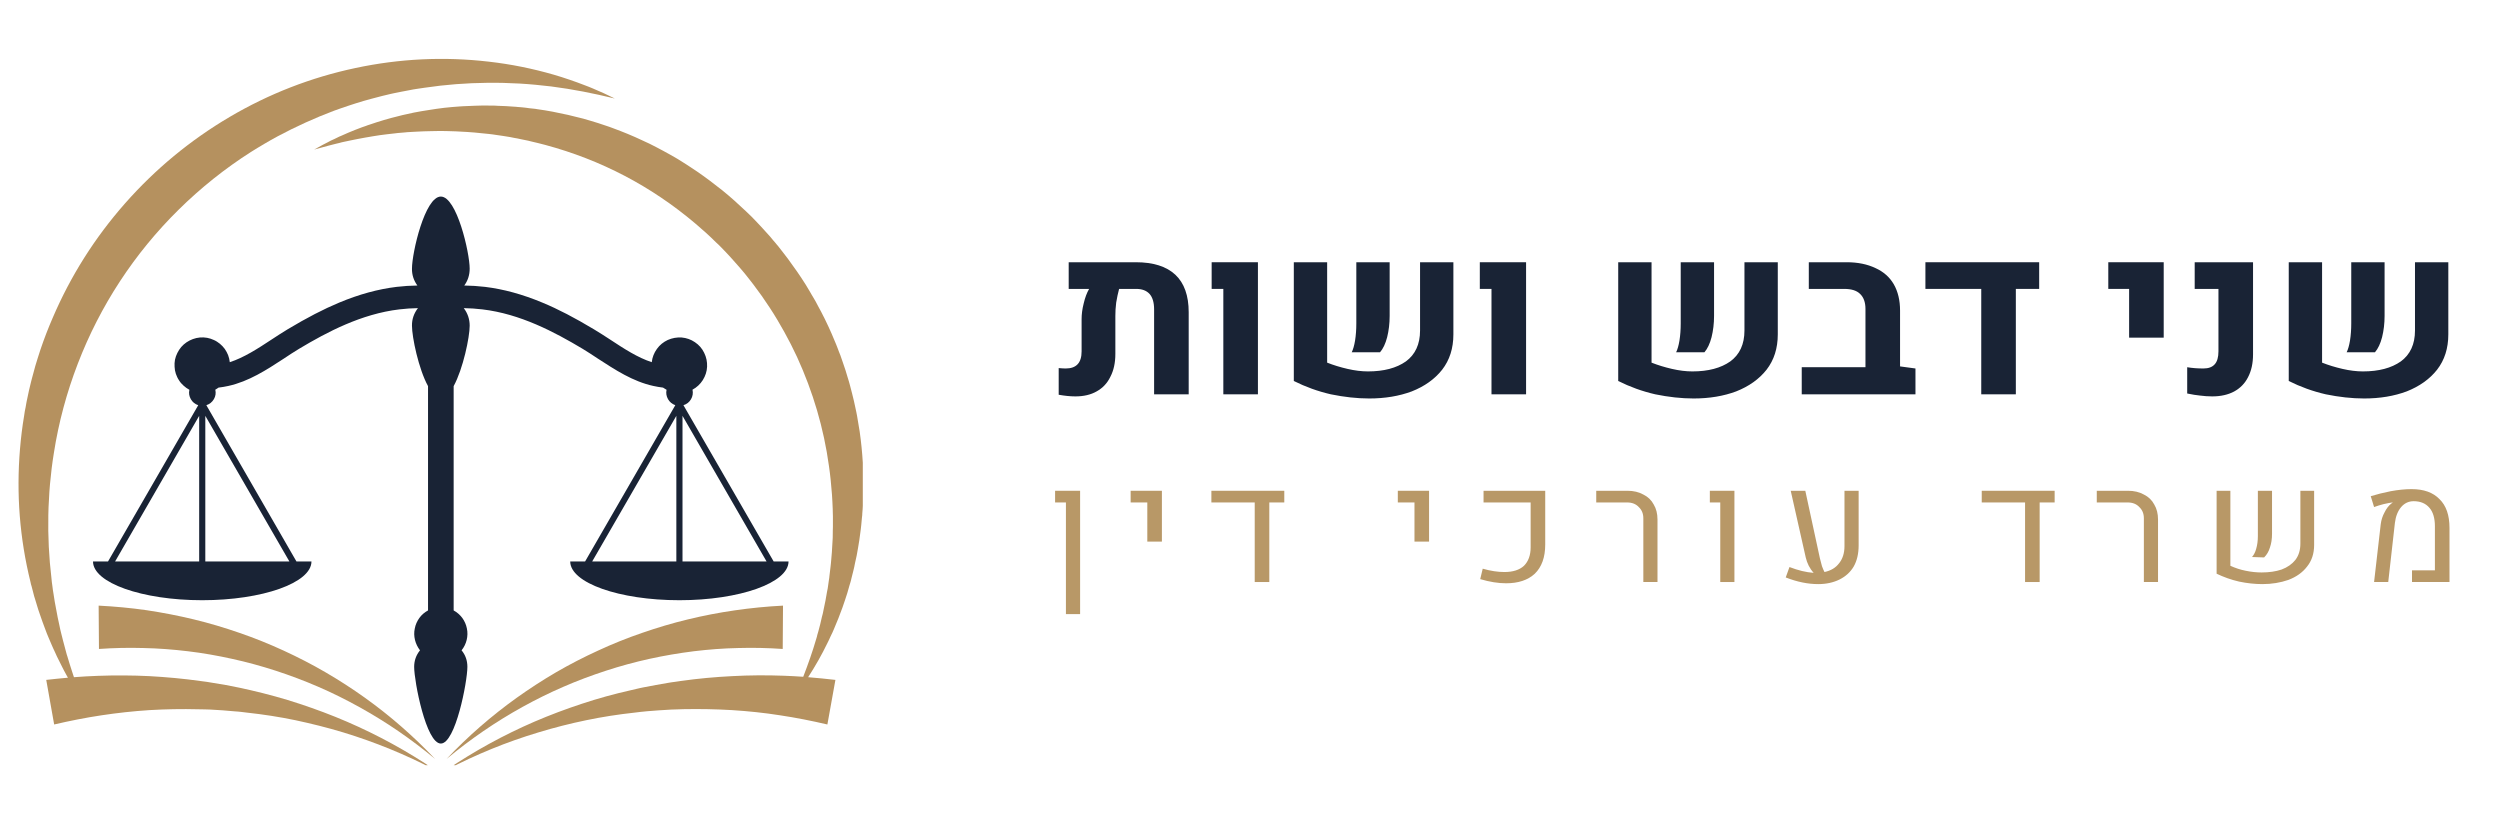
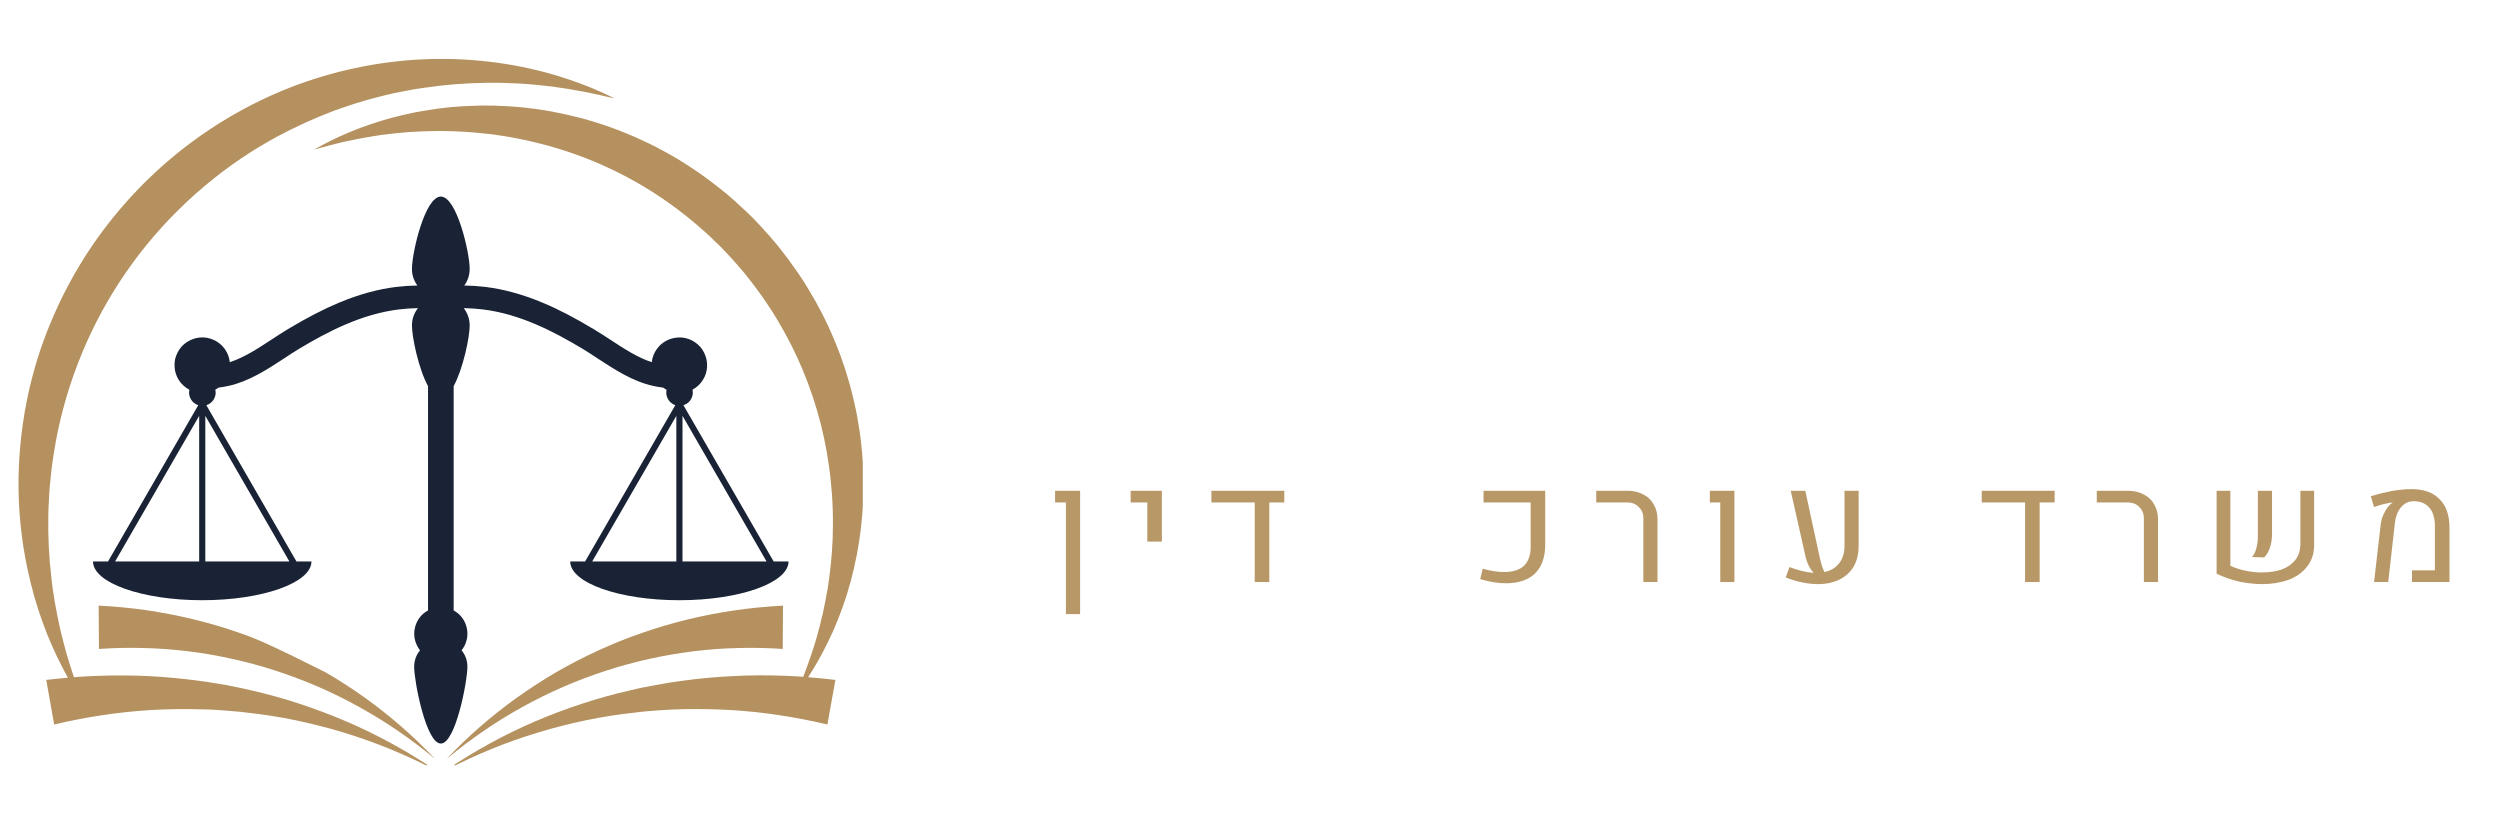
<svg xmlns="http://www.w3.org/2000/svg" width="125" zoomAndPan="magnify" viewBox="0 0 93.75 31.5" height="42" preserveAspectRatio="xMidYMid meet" version="1.0">
  <defs>
    <g />
    <clipPath id="43bb55e29f">
      <path d="M 39 5 L 92.895 5 L 92.895 19 L 39 19 Z M 39 5 " clip-rule="nonzero" />
    </clipPath>
    <clipPath id="8975c210dc">
-       <path d="M 0.355 4 L 53 4 L 53 10 L 0.355 10 Z M 0.355 4 " clip-rule="nonzero" />
-     </clipPath>
+       </clipPath>
    <clipPath id="e142db7fa4">
      <path d="M 53 9 L 53.895 9 L 53.895 10 L 53 10 Z M 53 9 " clip-rule="nonzero" />
    </clipPath>
    <clipPath id="935ddf9a6d">
      <rect x="0" width="54" y="0" height="14" />
    </clipPath>
    <clipPath id="4815b51275">
      <path d="M 38 15 L 92.895 15 L 92.895 25 L 38 25 Z M 38 15 " clip-rule="nonzero" />
    </clipPath>
    <clipPath id="550ac08ffc">
      <rect x="0" width="55" y="0" height="10" />
    </clipPath>
    <clipPath id="e4d7c8163d">
      <path d="M 3 22 L 17 22 L 17 28.695 L 3 28.695 Z M 3 22 " clip-rule="nonzero" />
    </clipPath>
    <clipPath id="542dcc8cc6">
      <path d="M 16 22 L 30 22 L 30 28.695 L 16 28.695 Z M 16 22 " clip-rule="nonzero" />
    </clipPath>
    <clipPath id="5c7716f3c1">
      <path d="M 0.609 2.117 L 24 2.117 L 24 28.695 L 0.609 28.695 Z M 0.609 2.117 " clip-rule="nonzero" />
    </clipPath>
    <clipPath id="7f973e093d">
      <path d="M 11 3 L 32.355 3 L 32.355 28.695 L 11 28.695 Z M 11 3 " clip-rule="nonzero" />
    </clipPath>
  </defs>
  <g clip-path="url(#43bb55e29f)">
    <g transform="matrix(1, 0, 0, 1, 39, 5)">
      <g clip-path="url(#935ddf9a6d)">
        <g clip-path="url(#8975c210dc)">
          <g fill="#192335" fill-opacity="1">
            <g transform="translate(0.654, 9.787)">
              <g>
-                 <path d="M 2.938 -4.953 C 3.594 -4.953 4.086 -4.797 4.422 -4.484 C 4.754 -4.172 4.922 -3.703 4.922 -3.078 L 4.922 0 L 3.625 0 L 3.625 -3.188 C 3.625 -3.445 3.566 -3.641 3.453 -3.766 C 3.336 -3.891 3.172 -3.953 2.953 -3.953 L 2.312 -3.953 C 2.27 -3.797 2.234 -3.625 2.203 -3.438 C 2.18 -3.258 2.172 -3.094 2.172 -2.938 L 2.172 -1.516 C 2.172 -1.18 2.109 -0.895 1.984 -0.656 C 1.867 -0.414 1.695 -0.234 1.469 -0.109 C 1.25 0.016 0.984 0.078 0.672 0.078 C 0.473 0.078 0.266 0.055 0.047 0.016 L 0.047 -0.984 C 0.16 -0.973 0.25 -0.969 0.312 -0.969 C 0.707 -0.969 0.906 -1.18 0.906 -1.609 L 0.906 -2.812 C 0.906 -3 0.93 -3.195 0.984 -3.406 C 1.035 -3.625 1.102 -3.805 1.188 -3.953 L 0.422 -3.953 L 0.422 -4.953 Z M 2.938 -4.953 " />
-               </g>
+                 </g>
            </g>
            <g transform="translate(6.125, 9.787)">
              <g>
                <path d="M 0.75 -3.953 L 0.312 -3.953 L 0.312 -4.953 L 2.047 -4.953 L 2.047 0 L 0.75 0 Z M 0.75 -3.953 " />
              </g>
            </g>
            <g transform="translate(8.846, 9.787)">
              <g>
-                 <path d="M 1.922 -1.188 C 2.16 -1.094 2.414 -1.016 2.688 -0.953 C 2.957 -0.891 3.211 -0.859 3.453 -0.859 C 4.047 -0.859 4.52 -0.984 4.875 -1.234 C 5.227 -1.492 5.406 -1.879 5.406 -2.391 L 5.406 -4.953 L 6.656 -4.953 L 6.656 -2.25 C 6.656 -1.727 6.516 -1.285 6.234 -0.922 C 5.953 -0.566 5.57 -0.297 5.094 -0.109 C 4.625 0.066 4.094 0.156 3.5 0.156 C 3.039 0.156 2.562 0.102 2.062 0 C 1.57 -0.113 1.109 -0.281 0.672 -0.5 L 0.672 -4.953 L 1.922 -4.953 Z M 2.844 -1.578 C 2.895 -1.68 2.938 -1.828 2.969 -2.016 C 3 -2.211 3.016 -2.426 3.016 -2.656 L 3.016 -4.953 L 4.266 -4.953 L 4.266 -2.938 C 4.266 -2.656 4.234 -2.391 4.172 -2.141 C 4.109 -1.898 4.02 -1.711 3.906 -1.578 Z M 2.844 -1.578 " />
-               </g>
+                 </g>
            </g>
            <g transform="translate(16.181, 9.787)">
              <g>
                <path d="M 0.75 -3.953 L 0.312 -3.953 L 0.312 -4.953 L 2.047 -4.953 L 2.047 0 L 0.75 0 Z M 0.75 -3.953 " />
              </g>
            </g>
            <g transform="translate(18.902, 9.787)">
              <g />
            </g>
            <g transform="translate(21.011, 9.787)">
              <g>
                <path d="M 1.922 -1.188 C 2.16 -1.094 2.414 -1.016 2.688 -0.953 C 2.957 -0.891 3.211 -0.859 3.453 -0.859 C 4.047 -0.859 4.52 -0.984 4.875 -1.234 C 5.227 -1.492 5.406 -1.879 5.406 -2.391 L 5.406 -4.953 L 6.656 -4.953 L 6.656 -2.25 C 6.656 -1.727 6.516 -1.285 6.234 -0.922 C 5.953 -0.566 5.57 -0.297 5.094 -0.109 C 4.625 0.066 4.094 0.156 3.5 0.156 C 3.039 0.156 2.562 0.102 2.062 0 C 1.57 -0.113 1.109 -0.281 0.672 -0.5 L 0.672 -4.953 L 1.922 -4.953 Z M 2.844 -1.578 C 2.895 -1.68 2.938 -1.828 2.969 -2.016 C 3 -2.211 3.016 -2.426 3.016 -2.656 L 3.016 -4.953 L 4.266 -4.953 L 4.266 -2.938 C 4.266 -2.656 4.234 -2.391 4.172 -2.141 C 4.109 -1.898 4.02 -1.711 3.906 -1.578 Z M 2.844 -1.578 " />
              </g>
            </g>
            <g transform="translate(28.346, 9.787)">
              <g>
                <path d="M 4.484 -0.969 L 4.484 0 L 0.219 0 L 0.219 -1.016 L 2.609 -1.016 L 2.609 -3.203 C 2.609 -3.453 2.539 -3.641 2.406 -3.766 C 2.281 -3.891 2.082 -3.953 1.812 -3.953 L 0.484 -3.953 L 0.484 -4.953 L 1.906 -4.953 C 2.32 -4.953 2.68 -4.879 2.984 -4.734 C 3.285 -4.598 3.516 -4.395 3.672 -4.125 C 3.828 -3.852 3.906 -3.523 3.906 -3.141 L 3.906 -1.047 Z M 4.484 -0.969 " />
              </g>
            </g>
            <g transform="translate(32.953, 9.787)">
              <g>
                <path d="M 4.516 -4.953 L 4.516 -3.953 L 3.641 -3.953 L 3.641 0 L 2.344 0 L 2.344 -3.953 L 0.25 -3.953 L 0.25 -4.953 Z M 4.516 -4.953 " />
              </g>
            </g>
            <g transform="translate(37.75, 9.787)">
              <g />
            </g>
            <g transform="translate(39.858, 9.787)">
              <g>
-                 <path d="M 0.984 -3.953 L 0.203 -3.953 L 0.203 -4.953 L 2.281 -4.953 L 2.281 -2.125 L 0.984 -2.125 Z M 0.984 -3.953 " />
-               </g>
+                 </g>
            </g>
            <g transform="translate(42.77, 9.787)">
              <g>
                <path d="M 1.188 0.078 C 1.031 0.078 0.879 0.066 0.734 0.047 C 0.598 0.035 0.438 0.008 0.25 -0.031 L 0.25 -1.016 C 0.438 -0.984 0.641 -0.969 0.859 -0.969 C 1.047 -0.969 1.188 -1.02 1.281 -1.125 C 1.375 -1.227 1.422 -1.391 1.422 -1.609 L 1.422 -3.953 L 0.531 -3.953 L 0.531 -4.953 L 2.719 -4.953 L 2.719 -1.5 C 2.719 -1.164 2.656 -0.879 2.531 -0.641 C 2.414 -0.41 2.242 -0.234 2.016 -0.109 C 1.785 0.016 1.508 0.078 1.188 0.078 Z M 1.188 0.078 " />
              </g>
            </g>
            <g transform="translate(46.156, 9.787)">
              <g>
                <path d="M 1.922 -1.188 C 2.16 -1.094 2.414 -1.016 2.688 -0.953 C 2.957 -0.891 3.211 -0.859 3.453 -0.859 C 4.047 -0.859 4.52 -0.984 4.875 -1.234 C 5.227 -1.492 5.406 -1.879 5.406 -2.391 L 5.406 -4.953 L 6.656 -4.953 L 6.656 -2.25 C 6.656 -1.727 6.516 -1.285 6.234 -0.922 C 5.953 -0.566 5.57 -0.297 5.094 -0.109 C 4.625 0.066 4.094 0.156 3.5 0.156 C 3.039 0.156 2.562 0.102 2.062 0 C 1.57 -0.113 1.109 -0.281 0.672 -0.5 L 0.672 -4.953 L 1.922 -4.953 Z M 2.844 -1.578 C 2.895 -1.68 2.938 -1.828 2.969 -2.016 C 3 -2.211 3.016 -2.426 3.016 -2.656 L 3.016 -4.953 L 4.266 -4.953 L 4.266 -2.938 C 4.266 -2.656 4.234 -2.391 4.172 -2.141 C 4.109 -1.898 4.02 -1.711 3.906 -1.578 Z M 2.844 -1.578 " />
              </g>
            </g>
          </g>
        </g>
        <g clip-path="url(#e142db7fa4)">
          <g fill="#192335" fill-opacity="1">
            <g transform="translate(53.492, 9.787)">
              <g />
            </g>
          </g>
        </g>
      </g>
    </g>
  </g>
  <g clip-path="url(#4815b51275)">
    <g transform="matrix(1, 0, 0, 1, 38, 15)">
      <g clip-path="url(#550ac08ffc)">
        <g fill="#b89867" fill-opacity="1">
          <g transform="translate(1.316, 6.826)">
            <g>
              <path d="M 0.656 -2.984 L 0.25 -2.984 L 0.25 -3.422 L 1.188 -3.422 L 1.188 1.203 L 0.656 1.203 Z M 0.656 -2.984 " />
            </g>
          </g>
        </g>
        <g fill="#b89867" fill-opacity="1">
          <g transform="translate(4.243, 6.826)">
            <g>
              <path d="M 0.781 -2.984 L 0.156 -2.984 L 0.156 -3.422 L 1.328 -3.422 L 1.328 -1.516 L 0.781 -1.516 Z M 0.781 -2.984 " />
            </g>
          </g>
        </g>
        <g fill="#b89867" fill-opacity="1">
          <g transform="translate(7.255, 6.826)">
            <g>
              <path d="M 2.906 -3.422 L 2.906 -2.984 L 2.344 -2.984 L 2.344 0 L 1.797 0 L 1.797 -2.984 L 0.172 -2.984 L 0.172 -3.422 Z M 2.906 -3.422 " />
            </g>
          </g>
        </g>
        <g fill="#b89867" fill-opacity="1">
          <g transform="translate(11.57, 6.826)">
            <g />
          </g>
        </g>
        <g fill="#b89867" fill-opacity="1">
          <g transform="translate(14.262, 6.826)">
            <g>
-               <path d="M 0.781 -2.984 L 0.156 -2.984 L 0.156 -3.422 L 1.328 -3.422 L 1.328 -1.516 L 0.781 -1.516 Z M 0.781 -2.984 " />
-             </g>
+               </g>
          </g>
        </g>
        <g fill="#b89867" fill-opacity="1">
          <g transform="translate(17.274, 6.826)">
            <g>
              <path d="M 1.203 0.047 C 0.91 0.047 0.586 -0.004 0.234 -0.109 L 0.328 -0.5 C 0.629 -0.414 0.898 -0.375 1.141 -0.375 C 1.461 -0.375 1.707 -0.453 1.875 -0.609 C 2.039 -0.773 2.125 -1.004 2.125 -1.297 L 2.125 -2.984 L 0.359 -2.984 L 0.359 -3.422 L 2.672 -3.422 L 2.672 -1.406 C 2.672 -0.926 2.539 -0.562 2.281 -0.312 C 2.02 -0.07 1.66 0.047 1.203 0.047 Z M 1.203 0.047 " />
            </g>
          </g>
        </g>
        <g fill="#b89867" fill-opacity="1">
          <g transform="translate(21.687, 6.826)">
            <g>
              <path d="M 1.938 -2.391 C 1.938 -2.566 1.879 -2.707 1.766 -2.812 C 1.66 -2.926 1.516 -2.984 1.328 -2.984 L 0.172 -2.984 L 0.172 -3.422 L 1.344 -3.422 C 1.57 -3.422 1.77 -3.375 1.938 -3.281 C 2.113 -3.195 2.242 -3.07 2.328 -2.906 C 2.422 -2.75 2.469 -2.562 2.469 -2.344 L 2.469 0 L 1.938 0 Z M 1.938 -2.391 " />
            </g>
          </g>
        </g>
        <g fill="#b89867" fill-opacity="1">
          <g transform="translate(25.822, 6.826)">
            <g>
              <path d="M 0.688 -2.984 L 0.297 -2.984 L 0.297 -3.422 L 1.219 -3.422 L 1.219 0 L 0.688 0 Z M 0.688 -2.984 " />
            </g>
          </g>
        </g>
        <g fill="#b89867" fill-opacity="1">
          <g transform="translate(28.793, 6.826)">
            <g>
              <path d="M 2.906 -3.422 L 2.906 -1.375 C 2.906 -1.062 2.844 -0.797 2.719 -0.578 C 2.594 -0.367 2.414 -0.207 2.188 -0.094 C 1.957 0.02 1.691 0.078 1.391 0.078 C 1.004 0.078 0.598 -0.004 0.172 -0.172 L 0.312 -0.562 C 0.633 -0.438 0.938 -0.363 1.219 -0.344 C 1.07 -0.508 0.973 -0.703 0.922 -0.922 L 0.359 -3.422 L 0.906 -3.422 L 1.453 -0.891 C 1.484 -0.773 1.508 -0.676 1.531 -0.594 C 1.562 -0.508 1.594 -0.438 1.625 -0.375 C 1.863 -0.426 2.047 -0.535 2.172 -0.703 C 2.305 -0.867 2.375 -1.082 2.375 -1.344 L 2.375 -3.422 Z M 2.906 -3.422 " />
            </g>
          </g>
        </g>
        <g fill="#b89867" fill-opacity="1">
          <g transform="translate(33.45, 6.826)">
            <g />
          </g>
        </g>
        <g fill="#b89867" fill-opacity="1">
          <g transform="translate(36.143, 6.826)">
            <g>
              <path d="M 2.906 -3.422 L 2.906 -2.984 L 2.344 -2.984 L 2.344 0 L 1.797 0 L 1.797 -2.984 L 0.172 -2.984 L 0.172 -3.422 Z M 2.906 -3.422 " />
            </g>
          </g>
        </g>
        <g fill="#b89867" fill-opacity="1">
          <g transform="translate(40.457, 6.826)">
            <g>
              <path d="M 1.938 -2.391 C 1.938 -2.566 1.879 -2.707 1.766 -2.812 C 1.66 -2.926 1.516 -2.984 1.328 -2.984 L 0.172 -2.984 L 0.172 -3.422 L 1.344 -3.422 C 1.57 -3.422 1.77 -3.375 1.938 -3.281 C 2.113 -3.195 2.242 -3.07 2.328 -2.906 C 2.422 -2.75 2.469 -2.562 2.469 -2.344 L 2.469 0 L 1.938 0 Z M 1.938 -2.391 " />
            </g>
          </g>
        </g>
        <g fill="#b89867" fill-opacity="1">
          <g transform="translate(44.592, 6.826)">
            <g>
              <path d="M 1.047 -0.609 C 1.234 -0.523 1.426 -0.461 1.625 -0.422 C 1.832 -0.379 2.031 -0.359 2.219 -0.359 C 2.5 -0.359 2.75 -0.395 2.969 -0.469 C 3.188 -0.551 3.359 -0.672 3.484 -0.828 C 3.609 -0.992 3.672 -1.195 3.672 -1.438 L 3.672 -3.422 L 4.188 -3.422 L 4.188 -1.391 C 4.188 -1.066 4.098 -0.797 3.922 -0.578 C 3.754 -0.359 3.52 -0.191 3.219 -0.078 C 2.926 0.023 2.602 0.078 2.25 0.078 C 1.969 0.078 1.676 0.047 1.375 -0.016 C 1.07 -0.086 0.789 -0.188 0.531 -0.312 L 0.531 -3.422 L 1.047 -3.422 Z M 1.859 -0.938 C 1.93 -1.02 1.984 -1.125 2.016 -1.25 C 2.055 -1.383 2.078 -1.539 2.078 -1.719 L 2.078 -3.422 L 2.609 -3.422 L 2.609 -1.812 C 2.609 -1.613 2.582 -1.441 2.531 -1.297 C 2.488 -1.148 2.414 -1.023 2.312 -0.922 Z M 1.859 -0.938 " />
            </g>
          </g>
        </g>
        <g fill="#b89867" fill-opacity="1">
          <g transform="translate(50.528, 6.826)">
            <g>
              <path d="M 0.75 -2.172 C 0.77 -2.328 0.816 -2.473 0.891 -2.609 C 0.961 -2.754 1.047 -2.863 1.141 -2.938 C 1.148 -2.945 1.172 -2.961 1.203 -2.984 L 1.188 -2.984 C 1.102 -2.973 0.992 -2.953 0.859 -2.922 C 0.734 -2.891 0.613 -2.852 0.5 -2.812 L 0.375 -3.219 C 0.602 -3.289 0.852 -3.352 1.125 -3.406 C 1.406 -3.457 1.664 -3.484 1.906 -3.484 C 2.363 -3.484 2.711 -3.359 2.953 -3.109 C 3.203 -2.867 3.328 -2.508 3.328 -2.031 L 3.328 0 L 1.922 0 L 1.922 -0.438 L 2.781 -0.438 L 2.781 -2.094 C 2.781 -2.395 2.711 -2.625 2.578 -2.781 C 2.441 -2.945 2.242 -3.031 1.984 -3.031 C 1.797 -3.031 1.641 -2.957 1.516 -2.812 C 1.391 -2.664 1.312 -2.469 1.281 -2.219 L 1.031 0 L 0.5 0 Z M 0.75 -2.172 " />
            </g>
          </g>
        </g>
      </g>
    </g>
  </g>
  <path fill="#192335" d="M 29.012 21.055 L 25.629 15.195 C 25.754 15.156 25.848 15.082 25.914 14.969 C 25.977 14.859 25.996 14.738 25.969 14.613 C 26.129 14.527 26.258 14.406 26.355 14.254 C 26.453 14.098 26.508 13.93 26.516 13.75 C 26.523 13.566 26.488 13.395 26.406 13.23 C 26.328 13.066 26.211 12.934 26.059 12.832 C 25.91 12.73 25.742 12.672 25.562 12.656 C 25.379 12.645 25.207 12.676 25.039 12.75 C 24.875 12.828 24.738 12.938 24.633 13.086 C 24.527 13.234 24.461 13.398 24.441 13.582 C 23.91 13.41 23.391 13.07 22.887 12.738 C 22.688 12.609 22.48 12.473 22.277 12.352 C 21.547 11.914 20.934 11.594 20.34 11.348 C 19.59 11.035 18.887 10.844 18.191 10.758 C 17.93 10.727 17.672 10.711 17.41 10.707 C 17.547 10.52 17.613 10.309 17.613 10.074 C 17.613 9.477 17.129 7.371 16.531 7.371 C 15.934 7.371 15.449 9.477 15.449 10.074 C 15.445 10.309 15.516 10.52 15.652 10.707 C 15.391 10.711 15.129 10.727 14.871 10.758 C 14.172 10.844 13.469 11.035 12.719 11.348 C 12.129 11.594 11.512 11.914 10.781 12.352 C 10.578 12.473 10.375 12.609 10.176 12.738 C 9.672 13.07 9.148 13.41 8.617 13.582 C 8.609 13.492 8.586 13.406 8.555 13.32 C 8.523 13.238 8.48 13.16 8.43 13.086 C 8.375 13.012 8.316 12.949 8.246 12.891 C 8.176 12.836 8.102 12.785 8.02 12.75 C 7.938 12.711 7.852 12.684 7.766 12.668 C 7.676 12.652 7.586 12.648 7.496 12.656 C 7.406 12.664 7.32 12.684 7.234 12.715 C 7.152 12.746 7.07 12.785 6.996 12.836 C 6.922 12.887 6.855 12.945 6.797 13.012 C 6.738 13.082 6.691 13.156 6.652 13.234 C 6.609 13.316 6.582 13.402 6.562 13.488 C 6.547 13.578 6.539 13.664 6.547 13.754 C 6.551 13.844 6.566 13.934 6.594 14.016 C 6.625 14.102 6.66 14.184 6.711 14.258 C 6.758 14.336 6.816 14.402 6.883 14.461 C 6.949 14.523 7.023 14.574 7.102 14.617 C 7.074 14.742 7.094 14.859 7.156 14.969 C 7.219 15.078 7.312 15.156 7.434 15.195 L 4.051 21.055 L 3.488 21.055 C 3.488 21.855 5.324 22.508 7.582 22.508 C 9.844 22.508 11.68 21.855 11.68 21.055 L 11.117 21.055 L 7.738 15.195 C 7.859 15.156 7.953 15.082 8.02 14.969 C 8.086 14.859 8.102 14.738 8.074 14.613 C 8.117 14.59 8.156 14.562 8.195 14.535 C 8.32 14.52 8.441 14.5 8.562 14.473 C 9.328 14.305 9.996 13.871 10.641 13.449 C 10.84 13.316 11.031 13.191 11.219 13.078 C 12.277 12.445 13.551 11.773 14.973 11.602 C 15.203 11.574 15.438 11.559 15.672 11.555 C 15.523 11.75 15.445 11.969 15.449 12.215 C 15.449 12.641 15.695 13.832 16.051 14.48 L 16.051 22.891 C 15.922 22.961 15.812 23.055 15.727 23.172 C 15.641 23.293 15.582 23.422 15.555 23.566 C 15.523 23.711 15.527 23.855 15.562 24 C 15.598 24.141 15.66 24.27 15.75 24.387 C 15.605 24.566 15.531 24.773 15.531 25.008 C 15.531 25.559 15.98 27.883 16.531 27.883 C 17.082 27.883 17.527 25.559 17.527 25.008 C 17.527 24.773 17.457 24.566 17.309 24.387 C 17.402 24.27 17.465 24.141 17.5 24 C 17.535 23.855 17.539 23.711 17.508 23.566 C 17.48 23.422 17.422 23.293 17.336 23.172 C 17.246 23.055 17.141 22.961 17.012 22.891 L 17.012 14.48 C 17.367 13.828 17.613 12.641 17.613 12.215 C 17.613 11.969 17.539 11.75 17.391 11.555 C 17.625 11.559 17.855 11.574 18.09 11.602 C 19.508 11.77 20.785 12.445 21.844 13.078 C 22.031 13.191 22.223 13.316 22.422 13.449 C 23.066 13.867 23.73 14.305 24.5 14.473 C 24.621 14.5 24.742 14.52 24.863 14.535 C 24.906 14.562 24.949 14.59 24.996 14.617 C 24.969 14.738 24.988 14.855 25.051 14.969 C 25.113 15.078 25.207 15.152 25.324 15.195 L 21.941 21.055 L 21.383 21.055 C 21.383 21.855 23.215 22.508 25.477 22.508 C 27.738 22.508 29.57 21.855 29.57 21.055 Z M 7.469 21.055 L 4.316 21.055 L 7.469 15.594 Z M 7.699 21.055 L 7.699 15.594 L 10.852 21.055 Z M 25.363 21.055 L 22.207 21.055 L 25.363 15.594 Z M 25.594 21.055 L 25.594 15.594 L 28.746 21.055 Z M 25.594 21.055 " fill-opacity="1" fill-rule="nonzero" />
  <g clip-path="url(#e4d7c8163d)">
-     <path fill="#b5915f" d="M 13.688 26.168 C 13.211 25.828 12.719 25.508 12.207 25.211 C 11.699 24.914 11.172 24.645 10.637 24.398 C 10.094 24.148 9.543 23.926 8.984 23.734 C 8.422 23.539 7.848 23.367 7.266 23.227 C 6.684 23.086 6.094 22.973 5.5 22.883 C 4.902 22.797 4.301 22.742 3.699 22.711 L 3.711 24.336 C 4.262 24.297 4.82 24.285 5.375 24.301 C 5.934 24.312 6.488 24.355 7.047 24.422 C 7.602 24.488 8.156 24.586 8.703 24.707 C 9.258 24.828 9.801 24.977 10.34 25.152 C 10.879 25.328 11.41 25.527 11.934 25.754 C 12.457 25.98 12.969 26.234 13.469 26.512 C 14.48 27.07 15.43 27.723 16.316 28.461 C 15.512 27.613 14.637 26.848 13.688 26.168 Z M 13.688 26.168 " fill-opacity="1" fill-rule="nonzero" />
+     <path fill="#b5915f" d="M 13.688 26.168 C 13.211 25.828 12.719 25.508 12.207 25.211 C 10.094 24.148 9.543 23.926 8.984 23.734 C 8.422 23.539 7.848 23.367 7.266 23.227 C 6.684 23.086 6.094 22.973 5.5 22.883 C 4.902 22.797 4.301 22.742 3.699 22.711 L 3.711 24.336 C 4.262 24.297 4.82 24.285 5.375 24.301 C 5.934 24.312 6.488 24.355 7.047 24.422 C 7.602 24.488 8.156 24.586 8.703 24.707 C 9.258 24.828 9.801 24.977 10.34 25.152 C 10.879 25.328 11.41 25.527 11.934 25.754 C 12.457 25.98 12.969 26.234 13.469 26.512 C 14.48 27.07 15.43 27.723 16.316 28.461 C 15.512 27.613 14.637 26.848 13.688 26.168 Z M 13.688 26.168 " fill-opacity="1" fill-rule="nonzero" />
  </g>
  <g clip-path="url(#542dcc8cc6)">
    <path fill="#b5915f" d="M 22.723 25.152 C 23.258 24.977 23.805 24.828 24.355 24.707 C 24.906 24.586 25.461 24.492 26.016 24.422 C 26.57 24.355 27.129 24.312 27.684 24.301 C 28.242 24.285 28.797 24.297 29.352 24.336 L 29.363 22.711 C 28.758 22.742 28.156 22.801 27.562 22.887 C 26.965 22.973 26.379 23.086 25.797 23.227 C 25.215 23.367 24.641 23.539 24.078 23.734 C 23.516 23.926 22.965 24.148 22.426 24.398 C 21.887 24.645 21.363 24.914 20.852 25.211 C 20.344 25.508 19.852 25.828 19.375 26.168 C 18.426 26.848 17.547 27.613 16.746 28.461 C 17.633 27.723 18.582 27.07 19.59 26.512 C 20.094 26.234 20.605 25.98 21.129 25.754 C 21.648 25.527 22.184 25.328 22.723 25.152 Z M 22.723 25.152 " fill-opacity="1" fill-rule="nonzero" />
  </g>
  <g clip-path="url(#5c7716f3c1)">
    <path fill="#b5915f" d="M 11.242 26.395 C 10.641 26.195 10.023 26.027 9.402 25.883 L 9.172 25.832 C 9.133 25.824 9.094 25.812 9.055 25.805 L 8.938 25.781 L 8.465 25.688 L 7.992 25.609 L 7.758 25.57 L 7.52 25.539 C 6.887 25.449 6.246 25.391 5.602 25.355 C 4.961 25.324 4.316 25.32 3.672 25.344 C 3.371 25.355 3.07 25.371 2.773 25.395 C 2.75 25.328 2.727 25.262 2.707 25.195 C 2.641 25.004 2.586 24.809 2.527 24.617 L 2.504 24.547 C 2.496 24.52 2.492 24.496 2.484 24.473 L 2.445 24.328 L 2.406 24.18 C 2.391 24.133 2.379 24.086 2.367 24.035 L 2.293 23.742 C 2.285 23.695 2.27 23.645 2.258 23.598 L 2.227 23.449 L 2.164 23.156 L 2.109 22.863 C 2.066 22.668 2.039 22.473 2.008 22.277 C 2.004 22.25 2 22.227 1.996 22.203 L 1.984 22.129 L 1.965 21.98 L 1.945 21.836 C 1.941 21.785 1.934 21.738 1.93 21.688 C 1.836 20.902 1.797 20.113 1.812 19.324 L 1.82 19.031 C 1.828 18.934 1.828 18.836 1.836 18.738 L 1.852 18.441 L 1.875 18.152 C 1.91 17.762 1.957 17.371 2.02 16.988 C 2.199 15.84 2.5 14.723 2.918 13.637 C 3.336 12.551 3.863 11.52 4.5 10.547 C 5.137 9.574 5.871 8.68 6.699 7.863 C 7.527 7.047 8.43 6.324 9.41 5.699 C 9.492 5.648 9.574 5.598 9.656 5.547 C 9.699 5.523 9.738 5.496 9.781 5.473 L 9.906 5.398 C 10.07 5.297 10.242 5.207 10.41 5.113 C 10.754 4.93 11.098 4.758 11.453 4.598 C 11.805 4.438 12.164 4.289 12.527 4.152 L 12.801 4.055 L 13.078 3.961 C 13.172 3.93 13.262 3.902 13.355 3.871 C 13.449 3.84 13.543 3.812 13.637 3.785 L 13.918 3.707 L 14.199 3.633 C 14.293 3.605 14.391 3.586 14.484 3.562 L 14.629 3.527 C 14.676 3.516 14.723 3.508 14.77 3.496 L 15.059 3.438 L 15.348 3.383 C 15.395 3.375 15.441 3.363 15.492 3.355 L 15.637 3.332 C 15.734 3.316 15.832 3.301 15.93 3.289 C 16.711 3.172 17.496 3.113 18.285 3.105 C 18.484 3.102 18.684 3.105 18.883 3.109 L 19.18 3.121 C 19.281 3.125 19.379 3.129 19.48 3.133 C 19.879 3.156 20.273 3.195 20.672 3.242 C 21.469 3.344 22.262 3.5 23.055 3.695 C 22.965 3.648 22.871 3.605 22.781 3.562 C 22.734 3.539 22.688 3.52 22.641 3.496 L 22.5 3.434 C 22.41 3.391 22.312 3.352 22.219 3.312 L 22.078 3.254 L 21.934 3.199 C 21.84 3.16 21.742 3.125 21.645 3.09 L 21.5 3.039 C 21.453 3.02 21.402 3.004 21.355 2.988 C 21.258 2.953 21.16 2.922 21.062 2.891 L 20.766 2.801 C 19.969 2.57 19.156 2.406 18.328 2.312 C 16.648 2.117 14.98 2.199 13.328 2.551 C 11.656 2.906 10.082 3.52 8.609 4.387 C 7.133 5.258 5.824 6.34 4.691 7.625 C 3.555 8.914 2.648 10.348 1.973 11.926 C 1.805 12.312 1.652 12.711 1.516 13.113 L 1.418 13.418 L 1.324 13.723 C 1.293 13.824 1.27 13.926 1.242 14.027 L 1.199 14.184 C 1.184 14.234 1.172 14.285 1.16 14.336 C 1.137 14.438 1.109 14.543 1.086 14.645 L 1.02 14.957 L 1.004 15.031 L 0.988 15.113 L 0.961 15.27 L 0.93 15.422 C 0.922 15.477 0.914 15.527 0.906 15.582 C 0.836 15.996 0.785 16.418 0.75 16.836 C 0.609 18.523 0.738 20.188 1.145 21.832 C 1.152 21.883 1.168 21.934 1.184 21.984 L 1.223 22.133 L 1.262 22.285 L 1.281 22.359 C 1.289 22.383 1.297 22.41 1.305 22.434 L 1.395 22.73 L 1.418 22.805 L 1.43 22.844 L 1.441 22.879 L 1.492 23.027 L 1.594 23.32 L 1.703 23.613 L 1.758 23.758 C 1.777 23.805 1.797 23.852 1.816 23.898 L 1.938 24.184 C 1.957 24.234 1.98 24.277 2 24.324 L 2.066 24.465 L 2.129 24.605 C 2.141 24.629 2.152 24.652 2.164 24.676 L 2.336 25.02 C 2.359 25.066 2.383 25.113 2.406 25.156 L 2.48 25.293 L 2.547 25.414 C 2.277 25.438 2.004 25.465 1.734 25.496 L 2.031 27.168 C 2.617 27.031 3.207 26.914 3.805 26.824 C 4.402 26.734 5.004 26.668 5.609 26.629 C 6.215 26.594 6.824 26.582 7.434 26.598 L 7.66 26.602 L 7.773 26.605 L 7.891 26.609 L 8.348 26.637 L 8.805 26.676 L 8.918 26.684 C 8.957 26.688 8.992 26.691 9.031 26.695 L 9.258 26.723 C 9.867 26.789 10.477 26.883 11.078 27.008 C 11.68 27.137 12.277 27.285 12.871 27.465 C 14.062 27.828 15.211 28.297 16.316 28.875 C 15.273 28.168 14.172 27.566 13.016 27.066 C 12.438 26.816 11.844 26.594 11.242 26.395 Z M 11.242 26.395 " fill-opacity="1" fill-rule="nonzero" />
  </g>
  <g clip-path="url(#7f973e093d)">
    <path fill="#b5915f" d="M 32.375 17.938 L 32.375 17.793 C 32.371 17.742 32.371 17.695 32.367 17.645 L 32.355 17.352 C 32.332 16.961 32.293 16.574 32.238 16.184 C 32.207 15.988 32.176 15.797 32.141 15.602 L 32.113 15.457 C 32.105 15.41 32.094 15.363 32.082 15.312 C 32.062 15.219 32.043 15.121 32.02 15.027 L 31.949 14.738 C 31.926 14.645 31.898 14.547 31.875 14.453 C 31.863 14.406 31.852 14.359 31.836 14.312 L 31.793 14.172 C 31.766 14.074 31.738 13.98 31.707 13.887 C 31.676 13.793 31.645 13.699 31.613 13.609 L 31.516 13.328 C 31.5 13.281 31.48 13.238 31.461 13.191 L 31.41 13.055 C 31.391 13.008 31.375 12.961 31.355 12.914 L 31.297 12.777 C 31.262 12.688 31.223 12.598 31.184 12.508 C 31.141 12.418 31.102 12.324 31.062 12.238 L 30.934 11.969 C 30.891 11.883 30.844 11.793 30.801 11.707 C 30.754 11.617 30.707 11.531 30.66 11.445 L 30.59 11.312 C 30.566 11.27 30.543 11.227 30.516 11.184 L 30.441 11.059 C 30.418 11.016 30.395 10.973 30.367 10.93 L 30.215 10.676 C 30.004 10.34 29.777 10.016 29.543 9.699 L 29.363 9.465 L 29.18 9.23 L 29.133 9.176 L 29.086 9.117 L 28.988 9.004 L 28.895 8.891 L 28.793 8.777 C 28.664 8.629 28.527 8.488 28.395 8.344 L 28.188 8.129 C 28.152 8.094 28.117 8.062 28.082 8.027 L 27.973 7.922 C 27.688 7.652 27.395 7.387 27.086 7.137 C 26.777 6.891 26.461 6.652 26.137 6.43 L 25.891 6.266 L 25.641 6.105 L 25.391 5.949 L 25.133 5.801 C 24.961 5.703 24.789 5.613 24.613 5.52 L 24.352 5.387 C 24.305 5.363 24.262 5.344 24.215 5.324 L 24.082 5.262 C 23.727 5.094 23.363 4.945 22.992 4.809 C 22.902 4.773 22.809 4.742 22.715 4.711 C 22.668 4.695 22.621 4.676 22.574 4.664 L 22.434 4.617 C 22.34 4.59 22.246 4.559 22.152 4.531 C 22.059 4.504 21.965 4.477 21.871 4.449 C 21.492 4.348 21.109 4.262 20.723 4.188 L 20.434 4.137 L 20.145 4.094 L 20.074 4.082 L 20 4.074 L 19.855 4.059 L 19.711 4.039 C 19.66 4.035 19.613 4.031 19.562 4.023 L 19.418 4.012 C 19.371 4.008 19.32 4 19.273 4 L 18.98 3.98 C 18.883 3.973 18.785 3.973 18.691 3.969 C 18.641 3.965 18.594 3.961 18.543 3.961 L 18.398 3.961 L 18.254 3.957 L 18.105 3.957 L 17.816 3.965 L 17.527 3.977 C 17.43 3.977 17.332 3.988 17.234 3.992 C 17.043 4.004 16.852 4.023 16.66 4.043 C 16.465 4.07 16.273 4.09 16.086 4.125 C 15.895 4.152 15.703 4.188 15.516 4.223 L 15.094 4.316 L 14.953 4.352 C 14.582 4.441 14.215 4.551 13.852 4.676 C 13.809 4.691 13.762 4.703 13.719 4.723 L 13.582 4.77 C 13.492 4.805 13.402 4.836 13.316 4.871 C 13.23 4.91 13.141 4.941 13.051 4.98 L 12.793 5.094 C 12.77 5.102 12.75 5.113 12.727 5.121 L 12.664 5.152 L 12.535 5.215 L 12.406 5.273 L 12.281 5.34 L 12.152 5.406 L 12.09 5.438 L 12.027 5.473 C 11.945 5.516 11.863 5.562 11.781 5.609 C 11.965 5.559 12.145 5.508 12.324 5.461 L 12.598 5.391 L 12.734 5.359 L 12.801 5.34 C 12.824 5.336 12.848 5.332 12.871 5.324 L 13.145 5.266 L 13.418 5.211 C 13.508 5.191 13.598 5.176 13.691 5.16 L 13.828 5.137 C 13.871 5.129 13.918 5.121 13.965 5.113 C 14.055 5.098 14.145 5.082 14.238 5.07 L 14.512 5.035 C 14.602 5.023 14.695 5.016 14.785 5.004 C 14.832 5 14.879 4.992 14.922 4.988 L 15.195 4.965 L 15.266 4.957 L 15.336 4.953 L 15.609 4.938 C 15.793 4.93 15.973 4.918 16.156 4.918 C 16.34 4.91 16.52 4.914 16.703 4.914 L 16.977 4.922 C 17.066 4.922 17.156 4.93 17.246 4.934 C 17.336 4.938 17.43 4.941 17.52 4.949 L 17.789 4.969 C 17.969 4.988 18.148 5.004 18.328 5.023 L 18.465 5.039 C 18.508 5.047 18.555 5.055 18.598 5.059 L 18.73 5.078 C 18.777 5.086 18.82 5.09 18.867 5.098 L 19.133 5.141 C 19.176 5.148 19.219 5.16 19.266 5.168 L 19.398 5.191 C 19.441 5.199 19.484 5.207 19.527 5.219 L 19.793 5.273 L 19.859 5.289 L 19.922 5.305 L 20.184 5.367 L 20.445 5.434 C 22.535 5.996 24.41 6.977 26.062 8.371 C 26.336 8.602 26.598 8.836 26.848 9.086 L 26.945 9.176 C 26.977 9.207 27.008 9.238 27.039 9.27 L 27.223 9.461 C 27.344 9.59 27.465 9.719 27.578 9.852 L 27.668 9.953 L 27.754 10.051 L 27.926 10.254 L 28.09 10.461 L 28.254 10.672 C 28.469 10.953 28.672 11.242 28.863 11.535 C 29.059 11.832 29.238 12.137 29.41 12.445 C 29.582 12.754 29.742 13.07 29.891 13.391 C 30.488 14.695 30.891 16.055 31.086 17.477 C 31.137 17.828 31.172 18.188 31.199 18.547 L 31.215 18.816 C 31.219 18.906 31.223 18.992 31.227 19.086 L 31.23 19.219 C 31.23 19.266 31.234 19.309 31.234 19.355 L 31.234 19.762 C 31.234 19.805 31.234 19.852 31.23 19.898 L 31.227 20.168 L 31.223 20.234 C 31.223 20.258 31.223 20.281 31.219 20.305 L 31.211 20.438 L 31.195 20.711 L 31.172 20.98 L 31.16 21.117 C 31.156 21.164 31.152 21.207 31.145 21.254 L 31.113 21.523 L 31.105 21.59 C 31.105 21.613 31.102 21.637 31.098 21.66 L 31.078 21.793 L 31.039 22.066 C 31.031 22.109 31.02 22.156 31.012 22.199 L 30.988 22.336 L 30.953 22.535 L 30.938 22.605 L 30.883 22.871 C 30.875 22.918 30.863 22.961 30.855 23.008 L 30.82 23.141 L 30.758 23.41 C 30.734 23.5 30.711 23.586 30.688 23.676 L 30.648 23.812 L 30.633 23.879 L 30.613 23.945 C 30.473 24.426 30.305 24.906 30.121 25.379 C 29.879 25.363 29.637 25.348 29.391 25.34 C 28.746 25.316 28.102 25.32 27.457 25.355 C 26.816 25.387 26.176 25.445 25.543 25.535 L 25.305 25.57 L 25.184 25.586 L 25.066 25.605 L 24.594 25.688 L 24.125 25.777 L 24.008 25.801 C 23.969 25.809 23.93 25.82 23.891 25.828 L 23.656 25.883 C 23.035 26.023 22.422 26.191 21.82 26.391 C 21.215 26.59 20.625 26.812 20.043 27.062 C 18.887 27.562 17.789 28.164 16.746 28.871 C 17.848 28.293 18.996 27.824 20.191 27.465 C 20.781 27.285 21.379 27.133 21.984 27.008 C 22.586 26.883 23.191 26.789 23.801 26.723 L 24.031 26.695 C 24.066 26.691 24.105 26.688 24.145 26.684 L 24.258 26.672 L 24.715 26.637 L 25.172 26.609 L 25.398 26.602 L 25.629 26.594 C 26.238 26.582 26.844 26.594 27.449 26.629 C 28.059 26.668 28.66 26.73 29.254 26.824 C 29.852 26.914 30.441 27.031 31.027 27.168 L 31.328 25.496 C 30.988 25.457 30.645 25.422 30.305 25.395 C 30.574 24.98 30.816 24.555 31.031 24.109 L 31.062 24.047 L 31.094 23.98 L 31.152 23.852 L 31.215 23.723 C 31.234 23.68 31.254 23.633 31.273 23.59 L 31.438 23.191 C 31.457 23.148 31.473 23.102 31.488 23.059 L 31.59 22.789 L 31.613 22.723 L 31.637 22.652 L 31.684 22.516 C 31.711 22.426 31.742 22.332 31.773 22.242 L 31.852 21.965 L 31.895 21.824 C 31.902 21.801 31.906 21.777 31.914 21.754 L 31.93 21.684 L 32 21.406 C 32.027 21.312 32.043 21.215 32.062 21.121 L 32.125 20.836 L 32.176 20.551 L 32.199 20.41 C 32.203 20.383 32.207 20.359 32.211 20.336 L 32.223 20.266 L 32.262 19.977 C 32.27 19.93 32.277 19.879 32.281 19.832 L 32.297 19.688 L 32.324 19.398 C 32.332 19.348 32.336 19.301 32.336 19.25 L 32.348 19.105 C 32.352 19.008 32.359 18.91 32.363 18.816 L 32.375 18.523 L 32.375 18.379 L 32.379 18.23 L 32.379 18.086 C 32.379 18.035 32.379 17.988 32.375 17.938 Z M 32.375 17.938 " fill-opacity="1" fill-rule="nonzero" />
  </g>
</svg>